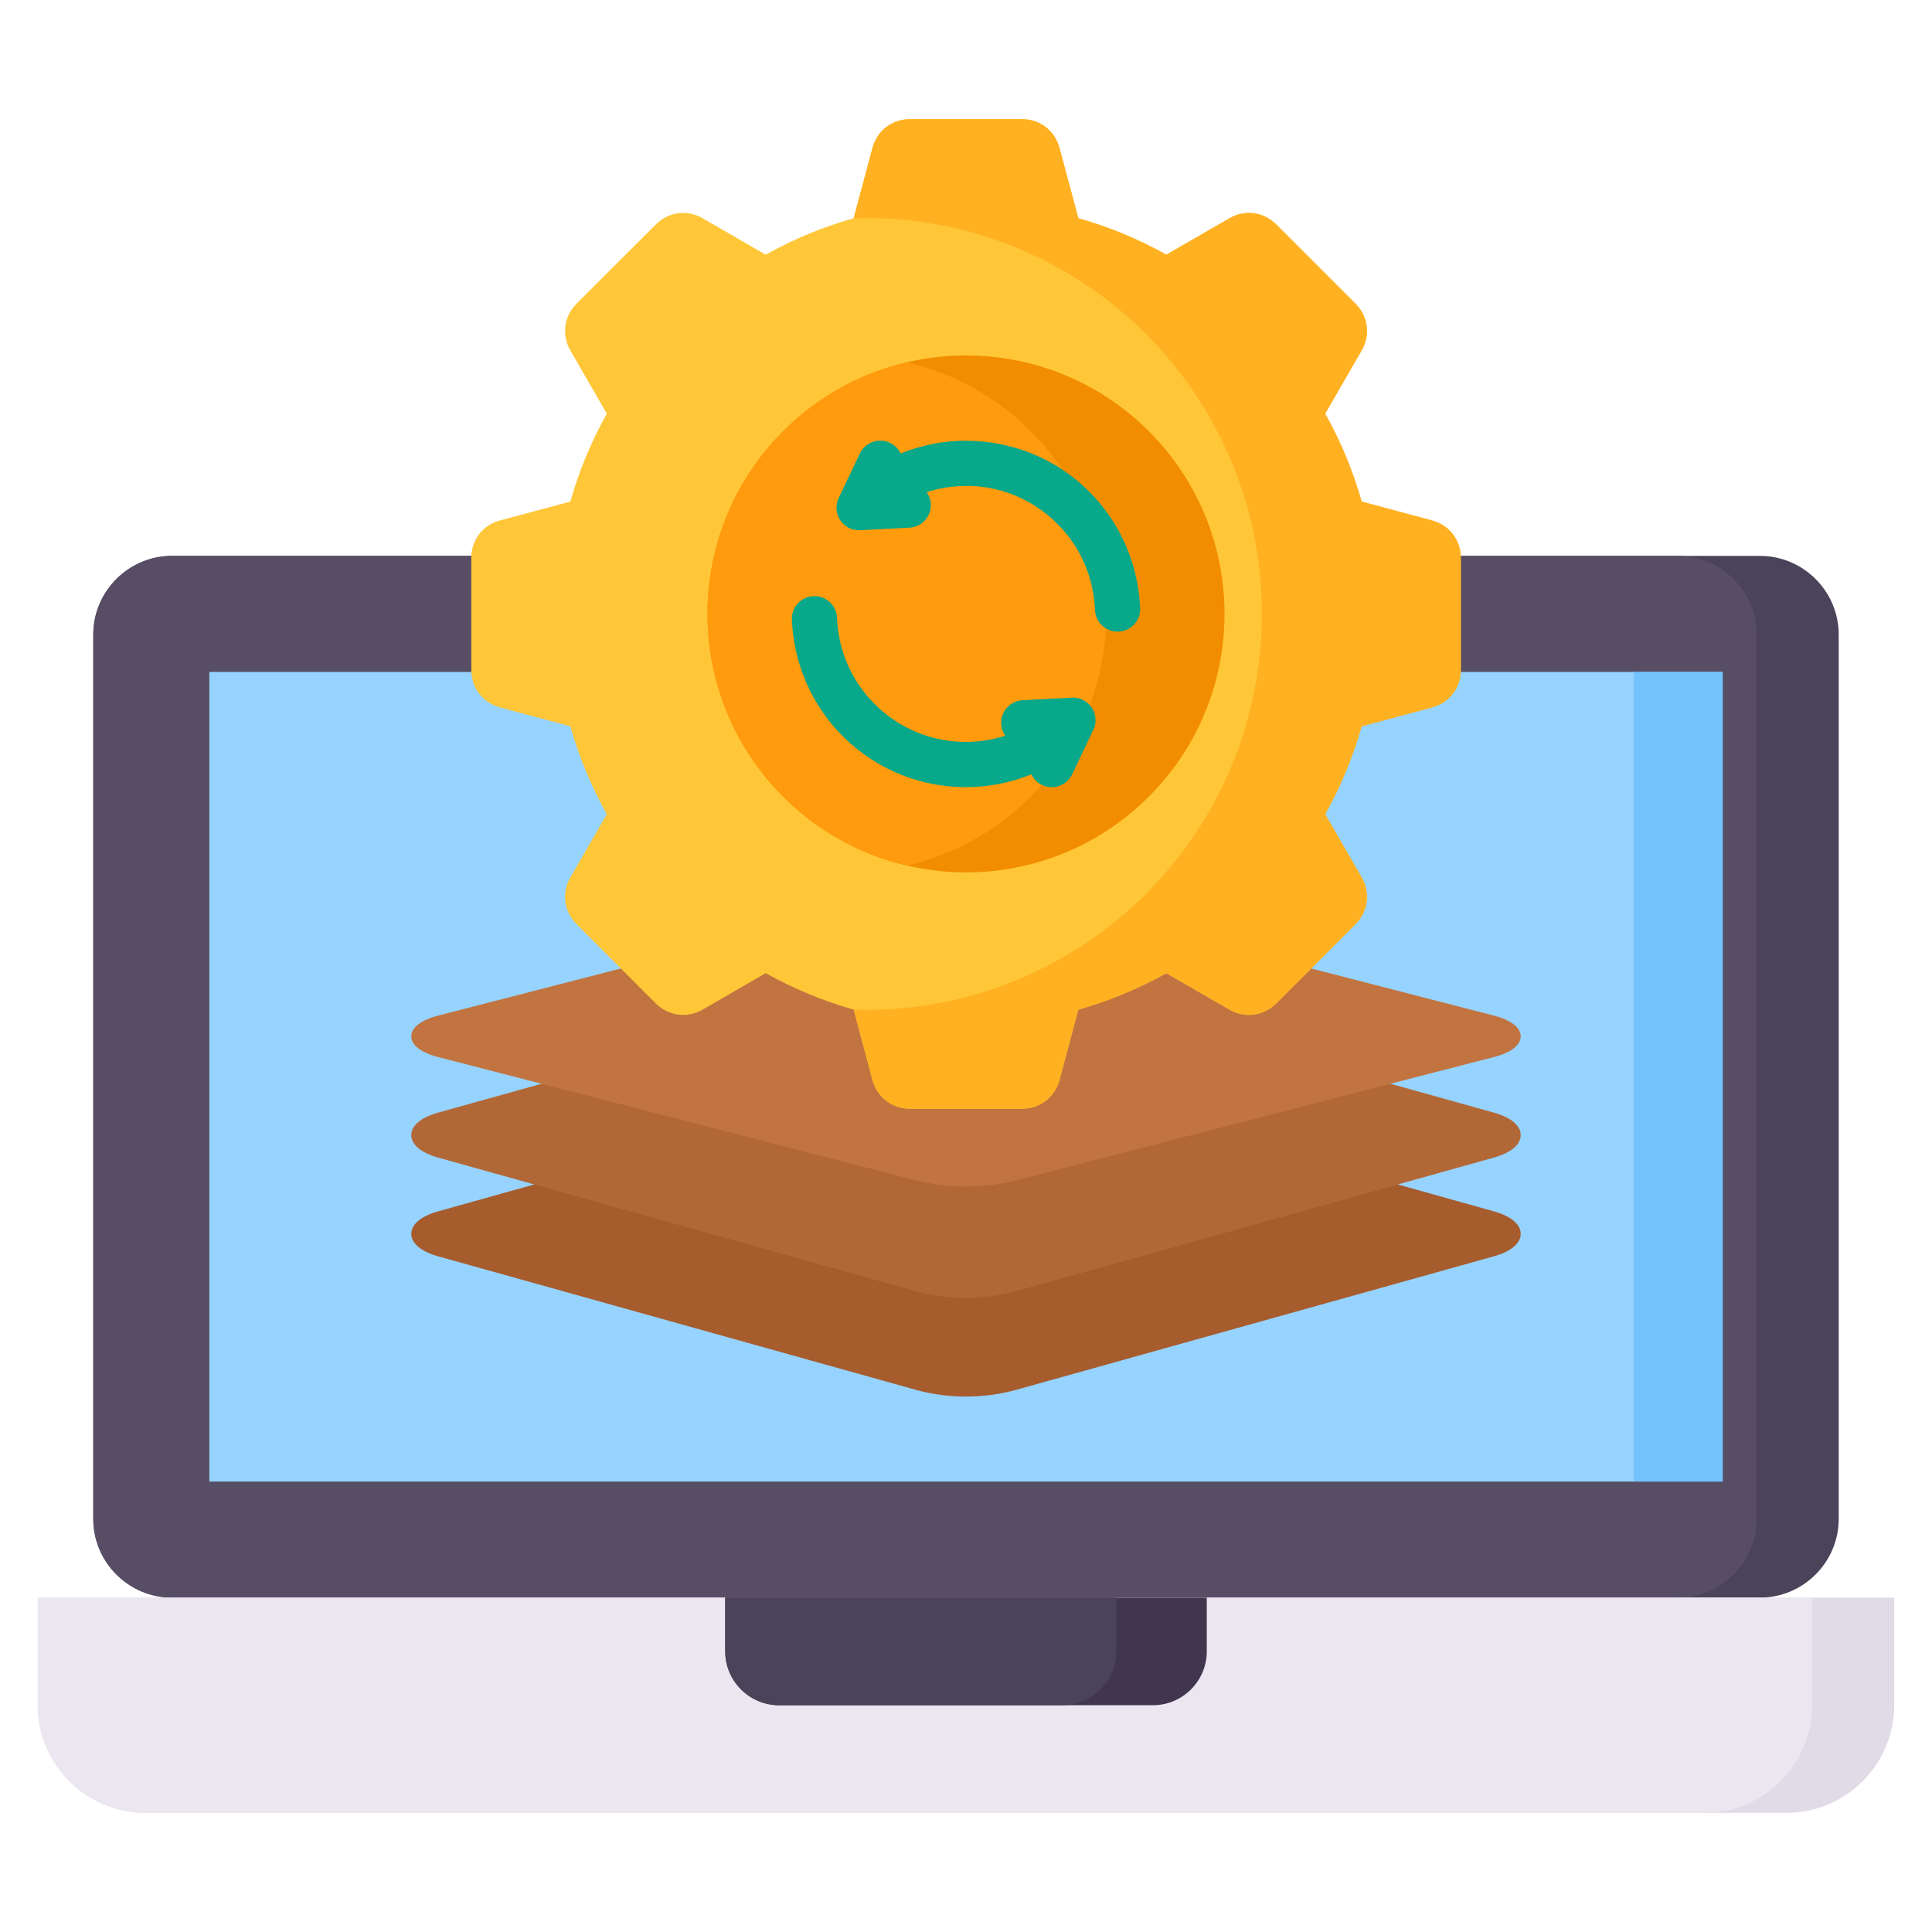
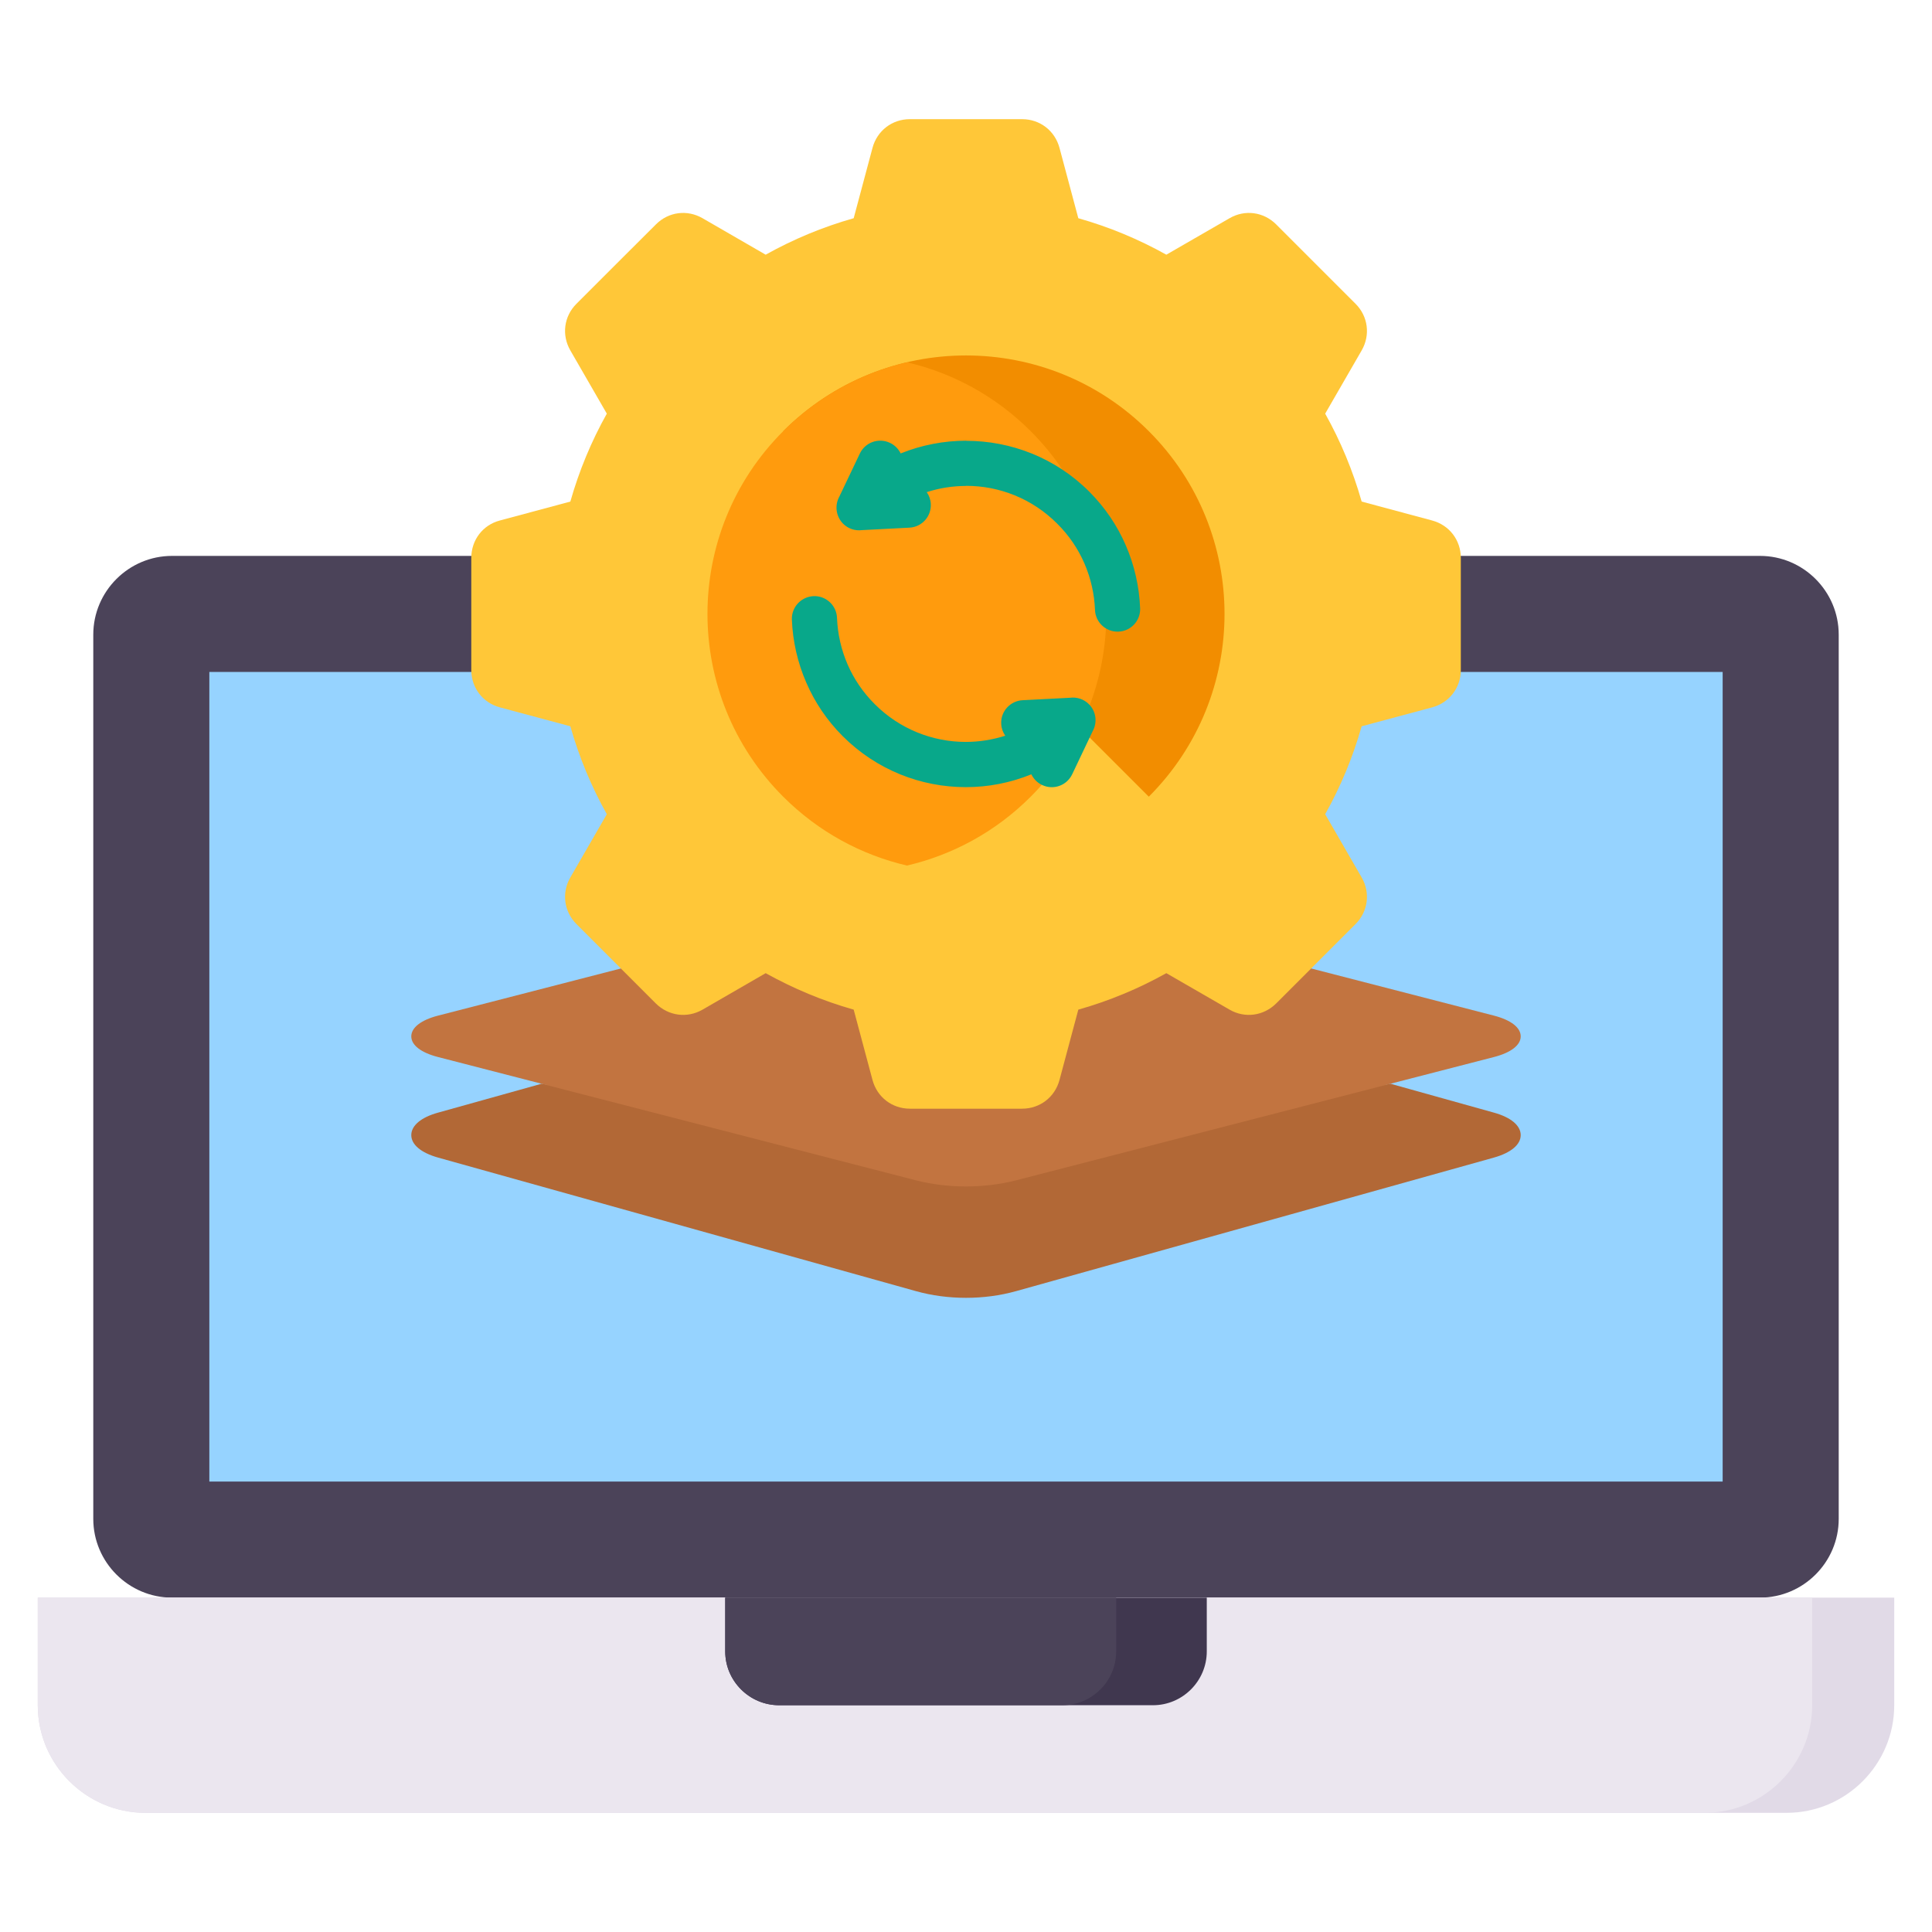
<svg xmlns="http://www.w3.org/2000/svg" viewBox="0 0 512 512">
  <path d="m45.584 423.386h420.832c11.48 0 20.863-9.383 20.863-20.863v-234.34c0-11.48-9.382-20.863-20.863-20.863h-420.832c-11.48 0-20.863 9.383-20.863 20.863v234.34c0 11.48 9.382 20.863 20.863 20.863z" fill="#4b4359" fill-rule="evenodd" />
-   <path d="m45.584 423.386h399.09c11.48 0 20.863-9.383 20.863-20.863v-234.34c0-11.48-9.382-20.863-20.863-20.863h-399.09c-11.48 0-20.863 9.383-20.863 20.863v234.34c0 11.48 9.382 20.863 20.863 20.863z" fill="#574e66" fill-rule="evenodd" />
  <path d="m55.477 178.075h401.045v214.554h-401.045z" fill="#96d3ff" />
  <path d="m38.526 480.419h434.948c15.704 0 28.517-12.813 28.517-28.517v-28.517h-491.981v28.517c0 15.704 12.841 28.517 28.517 28.517z" fill="#e1dae7" fill-rule="evenodd" />
  <path d="m38.526 480.419h413.206c15.676 0 28.517-12.813 28.517-28.517v-28.517h-470.239v28.517c0 15.704 12.841 28.517 28.517 28.517z" fill="#ebe6ef" fill-rule="evenodd" />
  <path d="m206.479 451.902h99.071c7.824 0 14.258-6.406 14.258-14.258v-14.258h-127.616v14.258c0 7.852 6.435 14.258 14.287 14.258z" fill="#40374f" fill-rule="evenodd" />
  <path d="m206.479 451.902h75.062c7.852 0 14.258-6.406 14.258-14.258v-14.258h-103.606v14.258c0 7.852 6.435 14.258 14.287 14.258z" fill="#4b4359" fill-rule="evenodd" />
-   <path d="m432.939 178.075h23.584v214.554h-23.584z" fill="#74c3fc" />
  <g>
-     <path d="m141.594 313.883 75.487 5.953 67.408 5.839 85.918-11.792 25.512 7.143c4.507 1.276 7.086 3.43 7.086 5.953s-2.58 4.677-7.086 5.953l-126.68 35.405c-8.419 2.353-18.057 2.353-26.476 0l-126.681-35.405c-4.507-1.275-7.086-3.43-7.086-5.953s2.58-4.677 7.086-5.953z" fill="#a75c2e" />
    <path d="m143.493 287.209 114.577 18.425 29.593-4.705 80.844-13.72 27.411 7.654c4.507 1.247 7.086 3.43 7.086 5.953s-2.58 4.677-7.086 5.953l-126.68 35.405c-8.419 2.353-18.057 2.353-26.476 0l-126.681-35.405c-4.507-1.276-7.086-3.43-7.086-5.953s2.58-4.706 7.086-5.953l27.411-7.654z" fill="#b26836" />
    <path d="m164.554 256.652 100.8-14.598 82.12 14.598 48.444 12.501c4.507 1.162 7.086 3.175 7.086 5.499s-2.58 4.309-7.086 5.471l-126.68 32.683c-8.419 2.155-18.057 2.155-26.476 0l-126.681-32.683c-4.507-1.162-7.086-3.146-7.086-5.471s2.58-4.337 7.086-5.499z" fill="#c27440" />
    <path d="m285.764 57.83c8.22 2.324 16.016 5.584 23.329 9.666l16.753-9.666c4.053-2.353 9.014-1.701 12.359 1.644l10.517 10.517 10.517 10.517c3.316 3.316 3.968 8.277 1.616 12.359l-9.667 16.753c4.082 7.285 7.342 15.109 9.667 23.301l18.68 5.017c4.536 1.219 7.597 5.187 7.597 9.893v29.735c0 4.706-3.061 8.674-7.597 9.893l-18.68 5.017c-2.325 8.192-5.584 16.016-9.667 23.301l9.667 16.753c2.353 4.053 1.701 9.042-1.616 12.359l-10.517 10.517-10.517 10.516c-3.345 3.317-8.306 3.997-12.359 1.644l-16.753-9.666c-7.313 4.082-15.109 7.342-23.329 9.666l-4.989 18.652c-1.219 4.535-5.187 7.597-9.893 7.597h-29.764c-4.705 0-8.674-3.062-9.893-7.597l-4.989-18.652c-8.22-2.324-16.016-5.613-23.329-9.666l-16.724 9.666c-4.082 2.353-9.042 1.673-12.388-1.644l-10.517-10.516-10.516-10.517c-3.317-3.317-3.969-8.306-1.616-12.359l9.666-16.753c-4.082-7.285-7.342-15.109-9.666-23.301l-18.681-5.017c-4.535-1.219-7.568-5.188-7.568-9.893v-29.735c0-4.706 3.033-8.702 7.568-9.893l18.681-5.017c2.324-8.192 5.584-16.016 9.666-23.301l-9.666-16.753c-2.353-4.082-1.701-9.042 1.616-12.359l10.516-10.517 10.545-10.517c3.317-3.345 8.277-3.997 12.359-1.644l16.724 9.666c7.313-4.082 15.109-7.342 23.329-9.666l4.989-18.652c1.219-4.536 5.188-7.597 9.893-7.597h29.764c4.706 0 8.674 3.061 9.893 7.597l4.989 18.652z" fill="#ffc738" />
-     <path d="m285.764 57.83c8.22 2.324 16.016 5.584 23.329 9.666l16.753-9.666c4.053-2.353 9.014-1.701 12.359 1.644l10.517 10.517 10.517 10.517c3.316 3.316 3.968 8.277 1.616 12.359l-9.667 16.753c4.082 7.285 7.342 15.109 9.667 23.301l18.68 5.017c4.536 1.219 7.597 5.187 7.597 9.893v29.735c0 4.706-3.061 8.674-7.597 9.893l-18.68 5.017c-2.325 8.192-5.584 16.016-9.667 23.301l9.667 16.753c2.353 4.053 1.701 9.042-1.616 12.359l-10.517 10.517-10.517 10.516c-3.345 3.317-8.306 3.997-12.359 1.644l-16.753-9.666c-7.313 4.082-15.109 7.342-23.329 9.666l-4.989 18.652c-1.219 4.535-5.187 7.597-9.893 7.597h-29.764c-4.705 0-8.674-3.062-9.893-7.597l-4.989-18.652c38.24 1.191 74.098-18.539 93.572-51.477s19.474-73.871 0-106.781c-19.474-32.939-55.332-52.668-93.572-51.477l4.989-18.652c1.219-4.536 5.188-7.597 9.893-7.597h29.764c4.706 0 8.674 3.061 9.893 7.597l4.989 18.652z" fill="#ffb122" />
-     <path d="m207.556 114.268c26.759-26.759 70.129-26.759 96.888 0 26.759 26.731 26.759 70.101 0 96.86s-70.129 26.759-96.888 0-26.759-70.129 0-96.86z" fill="#f28d00" />
+     <path d="m207.556 114.268c26.759-26.759 70.129-26.759 96.888 0 26.759 26.731 26.759 70.101 0 96.86z" fill="#f28d00" />
    <path d="m207.556 114.268c9.383-9.383 20.778-15.449 32.797-18.255 12.019 2.806 23.414 8.873 32.797 18.255 26.73 26.731 26.73 70.101 0 96.86-9.383 9.383-20.778 15.449-32.797 18.255-12.019-2.806-23.414-8.872-32.797-18.255-26.759-26.759-26.759-70.129 0-96.86z" fill="#ff9b0d" />
  </g>
  <path d="m284.148 205.175c-1.417 3.005-4.989 4.28-7.965 2.863-1.304-.595-2.268-1.616-2.863-2.835-5.556 2.268-11.452 3.402-17.376 3.402-11.792 0-23.612-4.507-32.626-13.521-4.167-4.167-7.398-8.986-9.638-14.173-2.325-5.329-3.6-10.999-3.827-16.724-.113-3.317 2.466-6.066 5.783-6.208 3.289-.113 6.066 2.466 6.18 5.783.17 4.224 1.105 8.419 2.834 12.387 1.644 3.77 4.025 7.313 7.172 10.46 6.662 6.661 15.392 10.006 24.123 10.006 3.543 0 7.059-.567 10.46-1.644-.624-.879-1.021-1.956-1.077-3.146-.17-3.288 2.381-6.094 5.669-6.264l12.586-.652c1.786-.227 3.628.34 4.989 1.701 1.956 1.956 2.268 4.904.992 7.172l-5.414 11.395zm18-43.965c.113 3.316-2.466 6.066-5.783 6.179-3.288.113-6.066-2.466-6.18-5.754-.17-4.224-1.105-8.419-2.834-12.387-1.644-3.77-4.025-7.342-7.172-10.46-6.661-6.69-15.392-10.035-24.123-10.035v.028c-3.543 0-7.059.539-10.46 1.644.624.879 1.021 1.956 1.077 3.118.17 3.317-2.353 6.123-5.669 6.293l-12.586.652c-1.786.227-3.628-.34-4.989-1.701-1.928-1.956-2.268-4.904-.992-7.2l5.414-11.367c1.417-3.005 4.989-4.28 7.994-2.863 1.275.595 2.268 1.616 2.834 2.806 5.556-2.24 11.48-3.373 17.376-3.373v.028c11.82 0 23.641 4.479 32.626 13.493 4.167 4.167 7.398 8.986 9.638 14.145 2.324 5.329 3.6 11.027 3.827 16.753z" fill="#08a88a" />
</svg>